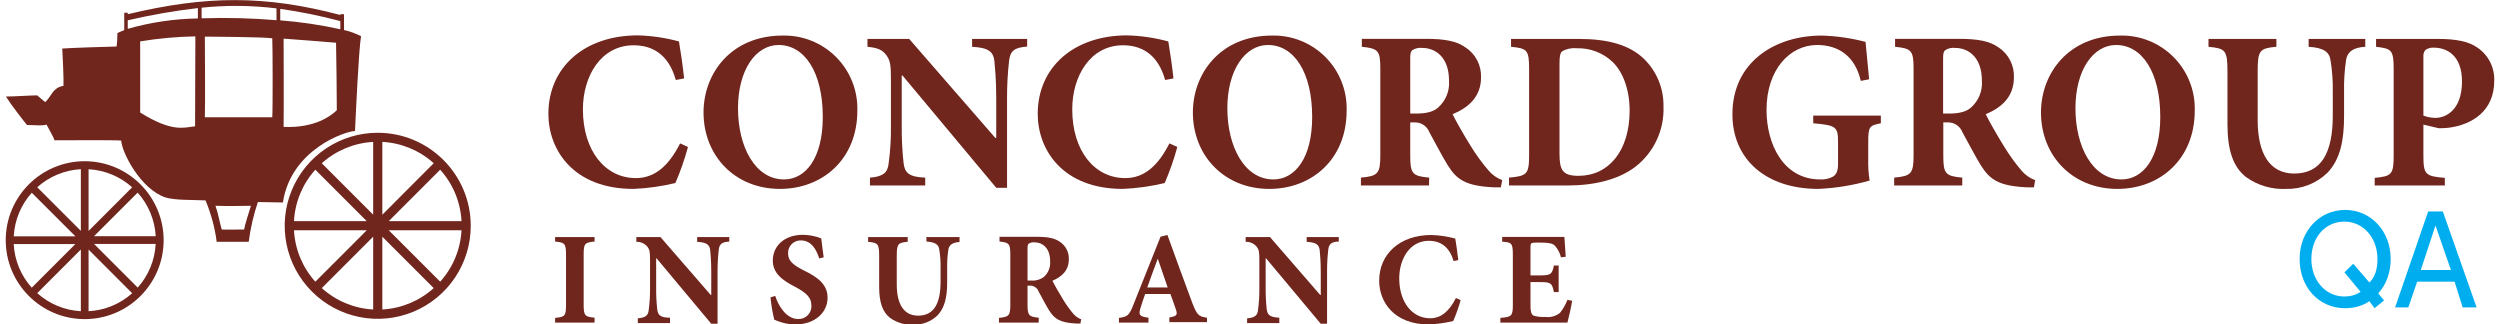
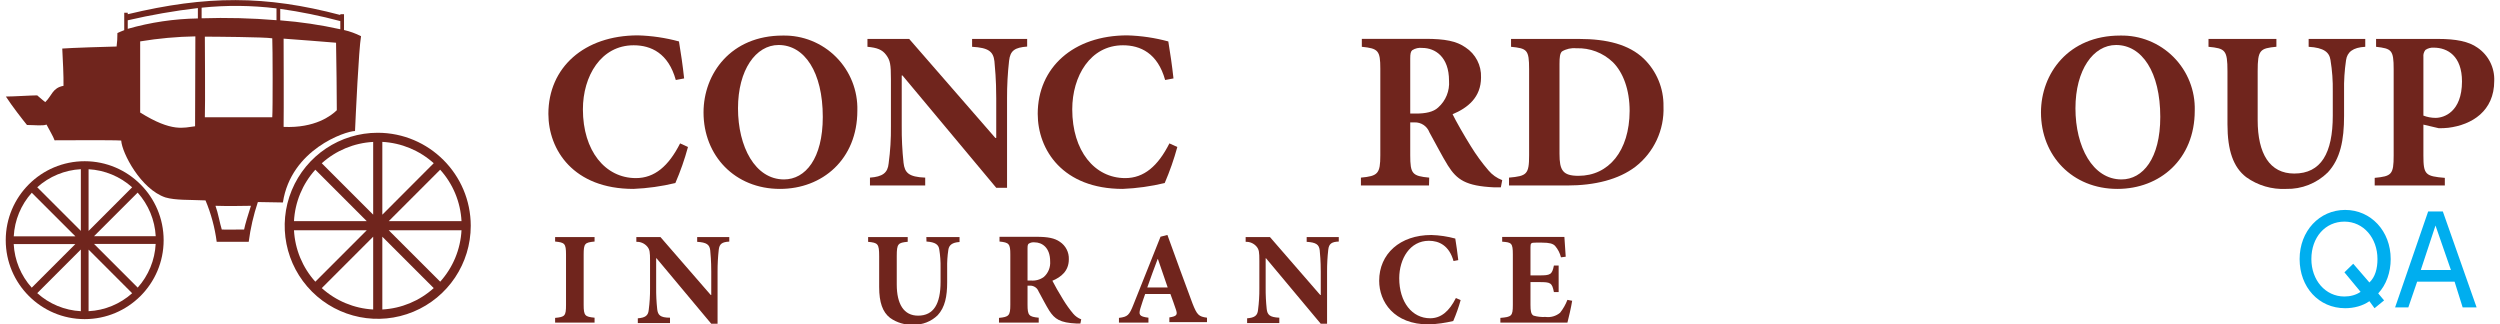
<svg xmlns="http://www.w3.org/2000/svg" style="isolation:isolate" viewBox="0 0 524 68" width="524" height="68">
  <defs>
    <clipPath id="_clipPath_w7SZsP5tpXMz9QiXeyIQHSm4qz36cvb0">
      <rect width="524" height="68" />
    </clipPath>
  </defs>
  <g clip-path="url(#_clipPath_w7SZsP5tpXMz9QiXeyIQHSm4qz36cvb0)">
    <g id="Layer_1-2">
      <path d=" M 17.751 33.791 C 8.613 33.791 1.205 41.198 1.203 50.336 C 1.202 59.474 8.607 66.883 17.745 66.887 C 26.882 66.891 34.293 59.487 34.299 50.349 C 34.293 41.211 26.89 33.802 17.751 33.791 L 17.751 33.791 Z  M 6.66 40.4 L 15.803 49.534 L 2.883 49.534 C 3.06 46.147 4.393 42.923 6.66 40.4 Z  M 2.873 51.154 L 15.793 51.154 L 6.65 60.298 C 4.381 57.772 3.047 54.545 2.873 51.154 Z  M 16.946 65.227 C 13.554 65.05 10.326 63.713 7.803 61.441 L 16.946 52.297 L 16.946 65.227 Z  M 16.946 48.391 L 7.803 39.248 C 10.33 36.981 13.556 35.645 16.946 35.461 L 16.946 48.391 Z  M 18.566 35.471 C 21.953 35.657 25.175 36.993 27.7 39.258 L 18.566 48.401 L 18.566 35.471 Z  M 18.566 65.237 L 18.566 52.317 L 27.7 61.46 C 25.176 63.724 21.952 65.053 18.566 65.227 L 18.566 65.237 Z  M 28.853 60.268 L 19.709 51.124 L 32.629 51.124 C 32.455 54.523 31.122 57.761 28.853 60.298 L 28.853 60.268 Z  M 19.709 49.504 L 28.853 40.371 C 31.117 42.896 32.453 46.118 32.639 49.504 L 19.709 49.504 Z " fill="rgb(112,37,29)" />
      <path d=" M 79.182 27.828 C 71.292 27.824 64.178 32.575 61.158 39.863 C 58.137 47.152 59.807 55.542 65.387 61.119 C 70.967 66.697 79.358 68.362 86.645 65.338 C 93.933 62.314 98.679 55.197 98.671 47.308 C 98.649 36.555 89.935 27.845 79.182 27.828 L 79.182 27.828 Z  M 66.093 35.57 L 76.876 46.354 L 61.62 46.354 C 61.829 42.352 63.408 38.545 66.093 35.57 Z  M 61.62 48.262 L 76.876 48.262 L 66.093 59.045 C 63.41 56.069 61.831 52.263 61.62 48.262 Z  M 78.218 64.869 C 74.22 64.65 70.418 63.068 67.444 60.387 L 78.218 49.614 L 78.218 64.869 Z  M 78.218 44.992 L 67.444 34.219 C 70.419 31.54 74.221 29.962 78.218 29.746 L 78.218 44.992 Z  M 80.136 29.736 C 84.133 29.952 87.935 31.531 90.909 34.209 L 80.136 45.002 L 80.136 29.736 Z  M 80.136 64.859 L 80.136 49.614 L 90.909 60.387 C 87.936 63.068 84.134 64.65 80.136 64.869 L 80.136 64.859 Z  M 92.261 59.035 L 81.478 48.262 L 96.733 48.262 C 96.522 52.263 94.943 56.069 92.261 59.045 L 92.261 59.035 Z  M 81.478 46.354 L 92.261 35.57 C 94.945 38.545 96.525 42.352 96.733 46.354 L 81.478 46.354 Z " fill="rgb(112,37,29)" />
      <path d=" M 74.411 27.46 C 74.56 24.21 75.186 10.445 75.673 7.583 C 74.541 7.01 73.343 6.576 72.105 6.291 L 72.105 2.982 L 71.33 2.982 L 71.33 3.141 C 55.637 -0.994 43.323 -0.994 26.775 2.982 L 26.775 2.673 L 26.04 2.673 L 26.04 6.321 C 25.533 6.52 25.046 6.719 24.609 6.927 C 24.618 7.871 24.562 8.814 24.44 9.75 C 23.446 9.75 14.124 10.058 13.05 10.177 C 13.16 12.165 13.358 16.21 13.309 17.989 C 10.963 18.426 10.913 20.036 9.482 21.408 C 8.717 20.772 9.045 21.07 7.793 19.987 C 6.63 19.987 2.744 20.235 1.233 20.235 C 2.605 22.352 4.771 25.105 5.656 26.198 C 7.196 26.198 8.995 26.427 9.751 26.109 C 10.317 27.222 11.142 28.564 11.44 29.408 C 13.348 29.408 23.555 29.329 25.404 29.458 C 25.563 32.042 29.489 39.645 34.677 41.384 C 36.813 42.001 39.646 41.852 43.005 42.001 L 43.075 42.001 C 44.24 44.779 45.029 47.7 45.42 50.687 L 52.129 50.687 C 52.497 47.852 53.14 45.059 54.047 42.348 L 54.107 42.348 C 57.158 42.418 59.295 42.438 59.295 42.438 C 60.994 31.297 72.414 27.49 74.411 27.46 Z  M 40.888 26.467 C 38.543 26.735 36.118 27.788 29.379 23.584 C 29.379 19.937 29.379 8.676 29.379 8.676 C 33.205 8.044 37.071 7.692 40.948 7.623 C 40.948 10.525 40.888 24.906 40.888 26.427 L 40.888 26.467 Z  M 41.475 3.866 C 36.501 3.945 31.559 4.677 26.775 6.043 L 26.775 4.254 C 31.624 3.128 36.531 2.272 41.475 1.69 L 41.475 3.866 Z  M 51.175 48.103 C 49.346 48.103 47.269 48.163 46.484 48.103 C 46.066 46.801 45.738 44.694 45.162 43.134 C 47.249 43.233 52.596 43.134 52.596 43.134 C 52.01 44.952 51.364 47.079 51.175 48.063 L 51.175 48.103 Z  M 57.068 24.578 C 55.747 24.578 43.979 24.578 42.936 24.578 C 43.035 22.422 42.936 7.683 42.936 7.683 C 44.595 7.683 55.697 7.762 57.068 8.03 C 57.158 9.541 57.188 23.068 57.068 24.538 L 57.068 24.578 Z  M 57.953 4.234 C 52.734 3.797 47.494 3.664 42.26 3.836 L 42.26 1.61 C 47.48 1.066 52.744 1.117 57.953 1.759 L 57.953 4.234 Z  M 58.738 4.303 L 58.738 1.859 C 62.983 2.459 67.188 3.316 71.33 4.423 L 71.33 6.132 C 67.182 5.215 62.974 4.591 58.738 4.264 L 58.738 4.303 Z  M 59.444 26.635 C 59.503 23.654 59.444 8.1 59.444 8.1 C 61.282 8.229 69.084 8.825 70.436 8.955 C 70.505 10.942 70.605 22.014 70.595 23.107 C 69.442 24.23 66.043 26.894 59.444 26.596 L 59.444 26.635 Z " fill="rgb(112,37,29)" />
      <path d=" M 132.761 39.595 C 135.726 39.471 138.672 39.058 141.556 38.363 C 142.619 35.913 143.503 33.388 144.2 30.81 L 142.55 30.054 C 140.135 34.825 137.203 37.329 133.278 37.329 C 126.857 37.329 122.176 31.615 122.176 22.918 C 122.176 15.961 125.953 9.491 132.811 9.491 C 136.448 9.491 140.086 11.141 141.646 16.766 L 143.395 16.438 C 143.067 13.457 142.739 11.29 142.312 8.686 C 139.503 7.922 136.614 7.495 133.705 7.414 C 122.415 7.414 114.941 14.172 114.941 23.863 C 114.941 31.416 120.188 39.595 132.761 39.595 Z " fill="rgb(112,37,29)" />
      <path d=" M 163.481 39.595 C 172.366 39.595 179.701 33.404 179.701 23.187 C 179.819 18.993 178.211 14.934 175.251 11.96 C 172.292 8.986 168.242 7.357 164.048 7.454 C 153.224 7.454 147.46 15.405 147.46 23.564 C 147.46 32.638 154.029 39.595 163.481 39.595 Z  M 163.193 9.432 C 168.629 9.432 172.456 15.107 172.456 24.509 C 172.456 33.215 168.818 37.608 164.326 37.608 C 158.273 37.608 154.685 30.75 154.685 22.7 C 154.685 14.65 158.422 9.432 163.193 9.432 Z " fill="rgb(112,37,29)" />
      <path d=" M 211.077 20.593 C 211.067 17.97 211.21 15.348 211.504 12.741 C 211.743 10.565 212.737 9.958 215.291 9.76 L 215.291 8.16 L 203.752 8.16 L 203.752 9.809 C 207.201 9.998 208.195 10.803 208.433 12.841 C 208.533 14.212 208.811 16.429 208.811 20.593 L 208.811 28.911 L 208.622 28.911 L 190.564 8.16 L 181.818 8.16 L 181.818 9.809 C 183.806 9.998 184.899 10.376 185.744 11.519 C 186.588 12.662 186.737 13.507 186.737 16.568 L 186.737 26.447 C 186.769 29.055 186.609 31.663 186.26 34.248 C 186.072 36.236 184.988 37.041 182.345 37.23 L 182.345 38.88 L 193.923 38.88 L 193.923 37.23 C 190.425 37.091 189.62 36.186 189.381 34.109 C 189.108 31.564 188.982 29.006 189.003 26.447 L 189.003 15.812 L 189.153 15.812 L 208.811 39.357 L 211.077 39.357 L 211.077 20.593 Z " fill="rgb(112,37,29)" />
      <path d=" M 235.327 39.595 C 238.292 39.47 241.238 39.058 244.123 38.363 C 245.181 35.911 246.065 33.387 246.767 30.81 L 245.107 30.054 C 242.702 34.825 239.77 37.329 235.844 37.329 C 229.414 37.329 224.743 31.615 224.743 22.918 C 224.743 15.961 228.519 9.491 235.377 9.491 C 239.015 9.491 242.652 11.141 244.212 16.766 L 245.962 16.438 C 245.634 13.457 245.296 11.29 244.878 8.686 C 242.07 7.923 239.181 7.496 236.271 7.414 C 224.971 7.414 217.507 14.172 217.507 23.863 C 217.507 31.416 222.755 39.595 235.327 39.595 Z " fill="rgb(112,37,29)" />
-       <path d=" M 266.048 39.595 C 274.933 39.595 282.257 33.404 282.257 23.187 C 282.379 18.994 280.772 14.935 277.815 11.961 C 274.857 8.986 270.808 7.357 266.614 7.454 C 255.791 7.454 250.027 15.405 250.027 23.564 C 250.027 32.638 256.616 39.595 266.048 39.595 Z  M 265.769 9.432 C 271.196 9.432 275.032 15.107 275.032 24.509 C 275.032 33.215 271.385 37.608 266.902 37.608 C 260.85 37.608 257.252 30.75 257.252 22.7 C 257.252 14.65 260.989 9.432 265.769 9.432 L 265.769 9.432 Z " fill="rgb(112,37,29)" />
      <path d=" M 299.561 37.23 C 296.013 36.902 295.585 36.425 295.585 32.549 L 295.585 25.652 L 296.48 25.652 C 297.858 25.602 299.114 26.438 299.6 27.729 C 300.972 30.184 302.244 32.698 303.476 34.686 C 305.365 37.667 307.213 38.989 313.167 39.267 C 313.733 39.267 314.3 39.267 314.578 39.267 L 314.866 37.757 C 313.746 37.337 312.753 36.635 311.984 35.719 C 310.622 34.134 309.389 32.443 308.297 30.661 C 306.925 28.484 305.126 25.314 304.46 23.942 C 307.631 22.62 310.423 20.404 310.423 16.24 C 310.526 13.713 309.291 11.32 307.174 9.939 C 305.275 8.607 302.87 8.14 298.756 8.14 L 285.438 8.14 L 285.438 9.809 C 288.887 10.147 289.314 10.614 289.314 14.401 L 289.314 32.549 C 289.314 36.425 288.787 36.902 285.249 37.23 L 285.249 38.88 L 299.521 38.88 L 299.561 37.23 Z  M 295.585 12.274 C 295.585 11.28 295.675 10.803 296.003 10.525 C 296.634 10.121 297.386 9.952 298.129 10.048 C 300.783 10.048 303.715 11.897 303.715 16.906 C 303.88 19.034 303.038 21.116 301.439 22.531 C 300.445 23.475 298.795 23.803 296.808 23.803 L 295.585 23.803 L 295.585 12.274 Z " fill="rgb(112,37,29)" />
      <path d=" M 330.947 8.16 L 316.715 8.16 L 316.715 9.809 C 320.074 10.147 320.501 10.426 320.501 14.49 L 320.501 32.549 C 320.501 36.524 320.024 36.902 316.287 37.23 L 316.287 38.88 L 328.442 38.88 C 334.346 38.88 339.265 37.608 342.764 34.964 C 346.666 31.944 348.866 27.223 348.667 22.292 C 348.733 18.521 347.228 14.892 344.513 12.274 C 341.432 9.342 336.85 8.16 330.947 8.16 Z  M 330.847 36.852 C 327.538 36.852 326.872 35.67 326.872 32.261 L 326.872 13.377 C 326.872 12.006 326.961 11.201 327.389 10.783 C 328.285 10.247 329.331 10.014 330.37 10.118 C 333.23 10.003 336.013 11.062 338.073 13.049 C 340.2 15.176 341.571 18.764 341.571 23.256 C 341.531 31.654 337.178 36.852 330.847 36.852 Z " fill="rgb(112,37,29)" />
-       <path d=" M 381.087 39.595 C 384.738 39.438 388.357 38.851 391.87 37.846 C 391.64 36.377 391.543 34.89 391.582 33.404 L 391.582 29.667 C 391.582 26.496 391.87 26.308 394.226 25.84 L 394.226 24.23 L 380.053 24.23 L 380.053 25.84 C 385.023 26.258 385.251 26.635 385.251 29.945 L 385.251 34.437 C 385.251 35.859 384.874 36.614 384.158 37.041 C 383.345 37.466 382.431 37.662 381.514 37.608 C 373.762 37.608 370.264 30.184 370.264 23.048 C 370.264 14.54 375.184 9.432 380.858 9.432 C 385.301 9.432 388.809 11.708 390.022 16.955 L 391.771 16.617 C 391.393 12.89 391.155 10.426 391.016 8.776 C 388.016 7.996 384.94 7.553 381.842 7.454 C 371.904 7.454 363.118 13.119 363.118 23.902 C 363.078 33.354 370.125 39.595 381.087 39.595 Z " fill="rgb(112,37,29)" />
-       <path d=" M 420.036 30.661 C 418.665 28.484 416.866 25.314 416.21 23.942 C 419.371 22.62 422.114 20.404 422.114 16.24 C 422.225 13.721 421.006 11.329 418.903 9.939 C 417.015 8.607 414.6 8.14 410.485 8.14 L 397.207 8.14 L 397.207 9.809 C 400.656 10.147 401.084 10.614 401.084 14.401 L 401.084 32.549 C 401.084 36.425 400.567 36.902 397.019 37.23 L 397.019 38.88 L 411.29 38.88 L 411.29 37.23 C 407.742 36.902 407.315 36.425 407.315 32.549 L 407.315 25.652 L 408.21 25.652 C 409.588 25.602 410.844 26.438 411.33 27.729 C 412.702 30.184 413.974 32.698 415.206 34.686 C 417.095 37.667 418.943 38.989 424.896 39.267 C 425.463 39.267 426.029 39.267 426.318 39.267 L 426.566 37.767 C 425.446 37.347 424.454 36.645 423.684 35.729 C 422.335 34.14 421.115 32.445 420.036 30.661 L 420.036 30.661 Z  M 413.139 22.531 C 412.096 23.475 410.485 23.803 408.508 23.803 L 407.275 23.803 L 407.275 12.274 C 407.275 11.28 407.365 10.803 407.703 10.525 C 408.332 10.118 409.086 9.949 409.83 10.048 C 412.473 10.048 415.405 11.897 415.405 16.906 C 415.57 19.032 414.731 21.112 413.139 22.531 L 413.139 22.531 Z " fill="rgb(112,37,29)" />
      <path d=" M 443.81 39.595 C 452.695 39.595 460.02 33.404 460.02 23.187 C 460.141 18.994 458.534 14.935 455.577 11.961 C 452.619 8.986 448.57 7.357 444.376 7.454 C 433.553 7.454 427.789 15.405 427.789 23.564 C 427.789 32.638 434.358 39.595 443.81 39.595 Z  M 443.531 9.432 C 448.958 9.432 452.794 15.107 452.794 24.509 C 452.794 33.215 449.147 37.608 444.664 37.608 C 438.612 37.608 435.014 30.75 435.014 22.7 C 435.014 14.65 438.751 9.432 443.531 9.432 L 443.531 9.432 Z " fill="rgb(112,37,29)" />
      <path d=" M 483.892 9.809 C 487.102 9.998 488.235 10.952 488.474 12.602 C 488.83 14.773 488.99 16.972 488.951 19.172 L 488.951 24.23 C 488.951 32.122 486.486 36.375 480.871 36.375 C 475.762 36.375 473.208 32.261 473.208 25.175 L 473.208 14.908 C 473.208 10.465 473.685 10.137 477.134 9.799 L 477.134 8.16 L 462.902 8.16 L 462.902 9.809 C 466.4 10.147 466.877 10.475 466.877 14.918 L 466.877 26.029 C 466.877 31.555 468.1 35.053 470.803 37.131 C 473.231 38.873 476.177 39.741 479.161 39.595 C 482.425 39.678 485.582 38.429 487.907 36.137 C 490.551 33.304 491.316 29.339 491.316 24.32 L 491.316 19.172 C 491.273 16.974 491.412 14.777 491.734 12.602 C 491.972 10.932 493.155 9.939 495.759 9.809 L 495.759 8.16 L 483.892 8.16 L 483.892 9.809 Z " fill="rgb(112,37,29)" />
      <path d=" M 519.293 9.998 C 517.445 8.676 514.751 8.16 511.024 8.16 L 498.025 8.16 L 498.025 9.809 C 501.285 10.187 501.712 10.475 501.712 14.49 L 501.712 32.599 C 501.712 36.574 501.285 36.942 497.737 37.28 L 497.737 38.88 L 512.436 38.88 L 512.436 37.28 C 508.371 36.942 507.944 36.614 507.944 32.599 L 507.944 26.119 L 511.164 26.874 C 511.827 26.885 512.491 26.855 513.151 26.785 C 518.121 26.168 522.792 23.286 522.792 16.955 C 522.903 14.188 521.581 11.559 519.293 9.998 L 519.293 9.998 Z  M 510.498 24.707 C 509.624 24.704 508.759 24.543 507.944 24.23 L 507.944 11.926 C 507.886 11.402 508.04 10.876 508.371 10.465 C 508.884 10.114 509.5 9.946 510.12 9.988 C 513.002 9.988 516.034 11.738 516.034 17.084 C 516.014 23.475 512.247 24.707 510.498 24.707 L 510.498 24.707 Z " fill="rgb(112,37,29)" />
      <path d=" M 116.352 50.627 C 118.34 50.826 118.638 51.015 118.638 53.36 L 118.638 63.925 C 118.638 66.241 118.39 66.43 116.352 66.628 L 116.352 67.622 L 124.621 67.622 L 124.621 66.589 C 122.633 66.39 122.335 66.201 122.335 63.885 L 122.335 53.36 C 122.335 51.015 122.584 50.826 124.621 50.627 L 124.621 49.693 L 116.352 49.693 L 116.352 50.627 Z " fill="rgb(112,37,29)" />
      <path d=" M 137.75 64.8 C 137.592 63.318 137.519 61.828 137.531 60.337 L 137.531 54.136 L 137.611 54.136 L 149.08 67.861 L 150.402 67.861 L 150.402 56.928 C 150.397 55.398 150.48 53.868 150.65 52.347 C 150.789 51.084 151.376 50.727 152.857 50.637 L 152.857 49.693 L 146.128 49.693 L 146.128 50.687 C 148.116 50.806 148.722 51.273 148.861 52.456 C 148.921 53.251 149.08 54.553 149.08 56.978 L 149.08 61.828 L 148.971 61.828 L 138.436 49.693 L 133.377 49.693 L 133.377 50.687 C 134.252 50.646 135.096 51.013 135.663 51.681 C 136.19 52.317 136.249 52.844 136.249 54.662 L 136.249 60.427 C 136.264 61.949 136.171 63.47 135.971 64.979 C 135.862 66.161 135.226 66.599 133.685 66.718 L 133.685 67.712 L 140.433 67.712 L 140.433 66.589 C 138.346 66.589 137.889 66.012 137.75 64.8 Z " fill="rgb(112,37,29)" />
-       <path d=" M 167.307 66.867 C 164.664 66.867 163.034 63.786 162.487 62.017 L 161.493 62.325 C 161.644 63.903 161.91 65.467 162.288 67.006 C 162.833 67.247 163.395 67.45 163.968 67.612 C 164.876 67.874 165.816 68.004 166.761 68 C 170.736 68 173.459 65.545 173.459 62.405 C 173.459 59.671 171.472 58.131 168.58 56.73 C 166.174 55.517 165.181 54.662 165.181 53.112 C 165.15 52.39 165.42 51.687 165.927 51.171 C 166.433 50.655 167.131 50.372 167.854 50.389 C 170.11 50.389 171.134 52.376 171.71 54.165 L 172.644 53.937 C 172.426 52.227 172.237 51.015 172.128 49.961 C 170.903 49.488 169.604 49.235 168.291 49.216 C 164.376 49.216 161.98 51.581 161.98 54.623 C 161.98 57.266 163.968 58.757 166.781 60.188 C 168.848 61.291 170.06 62.315 170.06 63.935 C 170.139 64.703 169.88 65.466 169.352 66.029 C 168.824 66.591 168.078 66.897 167.307 66.867 Z " fill="rgb(112,37,29)" />
      <path d=" M 194.191 50.627 C 196.07 50.747 196.726 51.293 196.865 52.257 C 197.073 53.525 197.166 54.809 197.143 56.094 L 197.143 59.075 C 197.143 63.677 195.712 66.161 192.432 66.161 C 189.451 66.161 187.96 63.756 187.96 59.622 L 187.96 53.659 C 187.96 51.065 188.238 50.876 190.256 50.677 L 190.256 49.693 L 181.957 49.693 L 181.957 50.687 C 183.994 50.886 184.273 51.075 184.273 53.669 L 184.273 60.148 C 184.273 63.379 184.988 65.416 186.559 66.628 C 187.978 67.64 189.697 68.144 191.438 68.06 C 193.336 68.112 195.175 67.395 196.537 66.072 C 198.077 64.412 198.525 62.096 198.525 59.175 L 198.525 56.193 C 198.497 54.909 198.581 53.626 198.773 52.357 C 198.912 51.363 199.598 50.816 201.119 50.727 L 201.119 49.693 L 194.162 49.693 L 194.191 50.627 Z " fill="rgb(112,37,29)" />
      <path d=" M 225.627 67.811 C 225.955 67.811 226.293 67.811 226.452 67.811 L 226.621 66.927 C 225.969 66.683 225.391 66.276 224.941 65.744 C 224.157 64.806 223.446 63.81 222.815 62.762 C 222.02 61.49 220.966 59.642 220.578 58.847 C 222.427 58.071 224.027 56.779 224.027 54.354 C 224.088 52.889 223.38 51.499 222.159 50.687 C 221.055 49.912 219.644 49.633 217.249 49.633 L 209.497 49.633 L 209.497 50.627 C 211.485 50.826 211.763 51.104 211.763 53.311 L 211.763 63.895 C 211.763 66.151 211.455 66.43 209.388 66.628 L 209.388 67.622 L 217.716 67.622 L 217.716 66.589 C 215.649 66.39 215.371 66.112 215.371 63.856 L 215.371 59.87 L 215.868 59.87 C 216.671 59.844 217.402 60.331 217.686 61.083 C 218.481 62.514 219.227 64.005 219.942 65.138 C 221.075 66.867 222.159 67.642 225.627 67.811 Z  M 218.789 58.051 C 218.009 58.62 217.048 58.885 216.086 58.797 L 215.371 58.797 L 215.371 52.068 C 215.371 51.482 215.43 51.214 215.619 51.075 C 215.987 50.838 216.427 50.74 216.861 50.796 C 218.402 50.796 220.111 51.88 220.111 54.772 C 220.208 56.012 219.719 57.225 218.789 58.051 L 218.789 58.051 Z " fill="rgb(112,37,29)" />
      <path d=" M 243.248 49.614 L 237.593 63.786 C 236.689 66.102 236.351 66.4 234.532 66.628 L 234.532 67.622 L 240.714 67.622 L 240.714 66.589 C 238.726 66.34 238.647 65.953 239.034 64.601 C 239.362 63.498 239.72 62.504 240.028 61.619 L 245.316 61.619 C 245.733 62.742 246.15 63.905 246.419 64.73 C 246.866 65.943 246.727 66.281 245.097 66.529 L 245.097 67.523 L 252.988 67.523 L 252.988 66.589 C 251.249 66.36 250.891 66.002 249.947 63.607 C 248.158 58.866 246.449 54.066 244.69 49.246 L 243.248 49.614 Z  M 240.466 60.258 C 241.181 58.27 241.867 56.282 242.642 54.295 L 242.702 54.295 L 244.749 60.258 L 240.466 60.258 Z " fill="rgb(112,37,29)" />
      <path d=" M 280.608 50.627 L 280.608 49.693 L 273.879 49.693 L 273.879 50.687 C 275.867 50.806 276.473 51.273 276.612 52.456 C 276.672 53.251 276.831 54.553 276.831 56.978 L 276.831 61.828 L 276.722 61.828 L 266.187 49.693 L 261.088 49.693 L 261.088 50.687 C 261.963 50.646 262.808 51.013 263.374 51.681 C 263.901 52.317 263.96 52.844 263.96 54.662 L 263.96 60.427 C 263.975 61.949 263.882 63.47 263.682 64.979 C 263.573 66.161 262.937 66.599 261.396 66.718 L 261.396 67.712 L 268.145 67.712 L 268.145 66.589 C 266.107 66.499 265.64 65.973 265.501 64.76 C 265.343 63.278 265.27 61.788 265.282 60.298 L 265.282 54.136 L 265.362 54.136 L 276.831 67.861 L 278.153 67.861 L 278.153 56.928 C 278.148 55.398 278.231 53.868 278.401 52.347 C 278.54 51.075 279.127 50.687 280.608 50.627 Z " fill="rgb(112,37,29)" />
      <path d=" M 299.501 50.468 C 301.628 50.468 303.745 51.462 304.659 54.712 L 305.653 54.523 C 305.464 52.784 305.265 51.542 305.027 50.001 C 303.389 49.554 301.704 49.304 300.008 49.256 C 293.419 49.256 289.075 53.231 289.075 58.847 C 289.075 63.229 292.136 68 299.471 68 C 301.2 67.929 302.917 67.689 304.599 67.284 C 305.216 65.861 305.734 64.396 306.15 62.901 L 305.156 62.464 C 303.755 65.247 302.045 66.708 299.759 66.708 C 296.003 66.708 293.279 63.369 293.279 58.3 C 293.299 54.245 295.506 50.468 299.501 50.468 Z " fill="rgb(112,37,29)" />
      <path d=" M 317.092 53.331 L 317.092 63.925 C 317.092 66.261 316.814 66.43 314.478 66.628 L 314.478 67.622 L 328.532 67.622 C 328.76 66.787 329.337 64.283 329.526 63.041 L 328.532 62.852 C 328.157 63.825 327.638 64.737 326.991 65.555 C 326.137 66.26 325.028 66.577 323.93 66.43 C 323.093 66.481 322.252 66.391 321.445 66.161 C 320.899 65.883 320.789 65.167 320.789 63.895 L 320.789 59.125 L 322.638 59.125 C 324.984 59.125 325.312 59.234 325.699 61.222 L 326.693 61.222 L 326.693 55.656 L 325.699 55.656 C 325.312 57.584 324.954 57.723 322.638 57.723 L 320.789 57.723 L 320.789 51.85 C 320.789 50.935 320.899 50.856 321.922 50.856 L 323.205 50.856 C 324.745 50.856 325.49 51.055 325.958 51.552 C 326.546 52.24 326.965 53.057 327.18 53.937 L 328.174 53.808 C 328.065 52.098 327.925 50.16 327.896 49.663 L 314.856 49.663 L 314.856 50.657 C 316.814 50.796 317.092 50.935 317.092 53.331 Z " fill="rgb(112,37,29)" />
    </g>
    <g id="Group">
      <path d=" M 496.624 63.129 C 495.239 64.11 493.392 64.6 491.544 64.6 C 486.002 64.6 482 60.186 482 54.3 C 482 48.414 486.156 44 491.544 44 C 496.932 44 501.089 48.414 501.089 54.3 C 501.089 57.079 500.165 59.695 498.472 61.494 L 499.703 62.965 L 497.702 64.6 L 496.624 63.129 Z  M 498.318 54.3 C 498.318 49.886 495.393 46.452 491.39 46.452 C 487.388 46.452 484.463 49.722 484.463 54.3 C 484.463 58.714 487.388 62.148 491.39 62.148 C 492.622 62.148 493.853 61.821 494.777 61.167 L 491.39 57.079 L 493.238 55.281 L 496.624 59.205 C 497.856 58.06 498.318 56.262 498.318 54.3 Z " fill="rgb(0,174,239)" />
      <path d=" M 514.482 59.041 L 506.631 59.041 L 504.783 64.437 L 502.012 64.437 L 508.94 44.327 L 512.019 44.327 L 519.1 64.437 L 516.175 64.437 L 514.482 59.041 Z  M 513.712 56.589 L 510.479 47.27 L 507.4 56.589 L 513.712 56.589 Z " fill="rgb(0,174,239)" />
    </g>
  </g>
</svg>